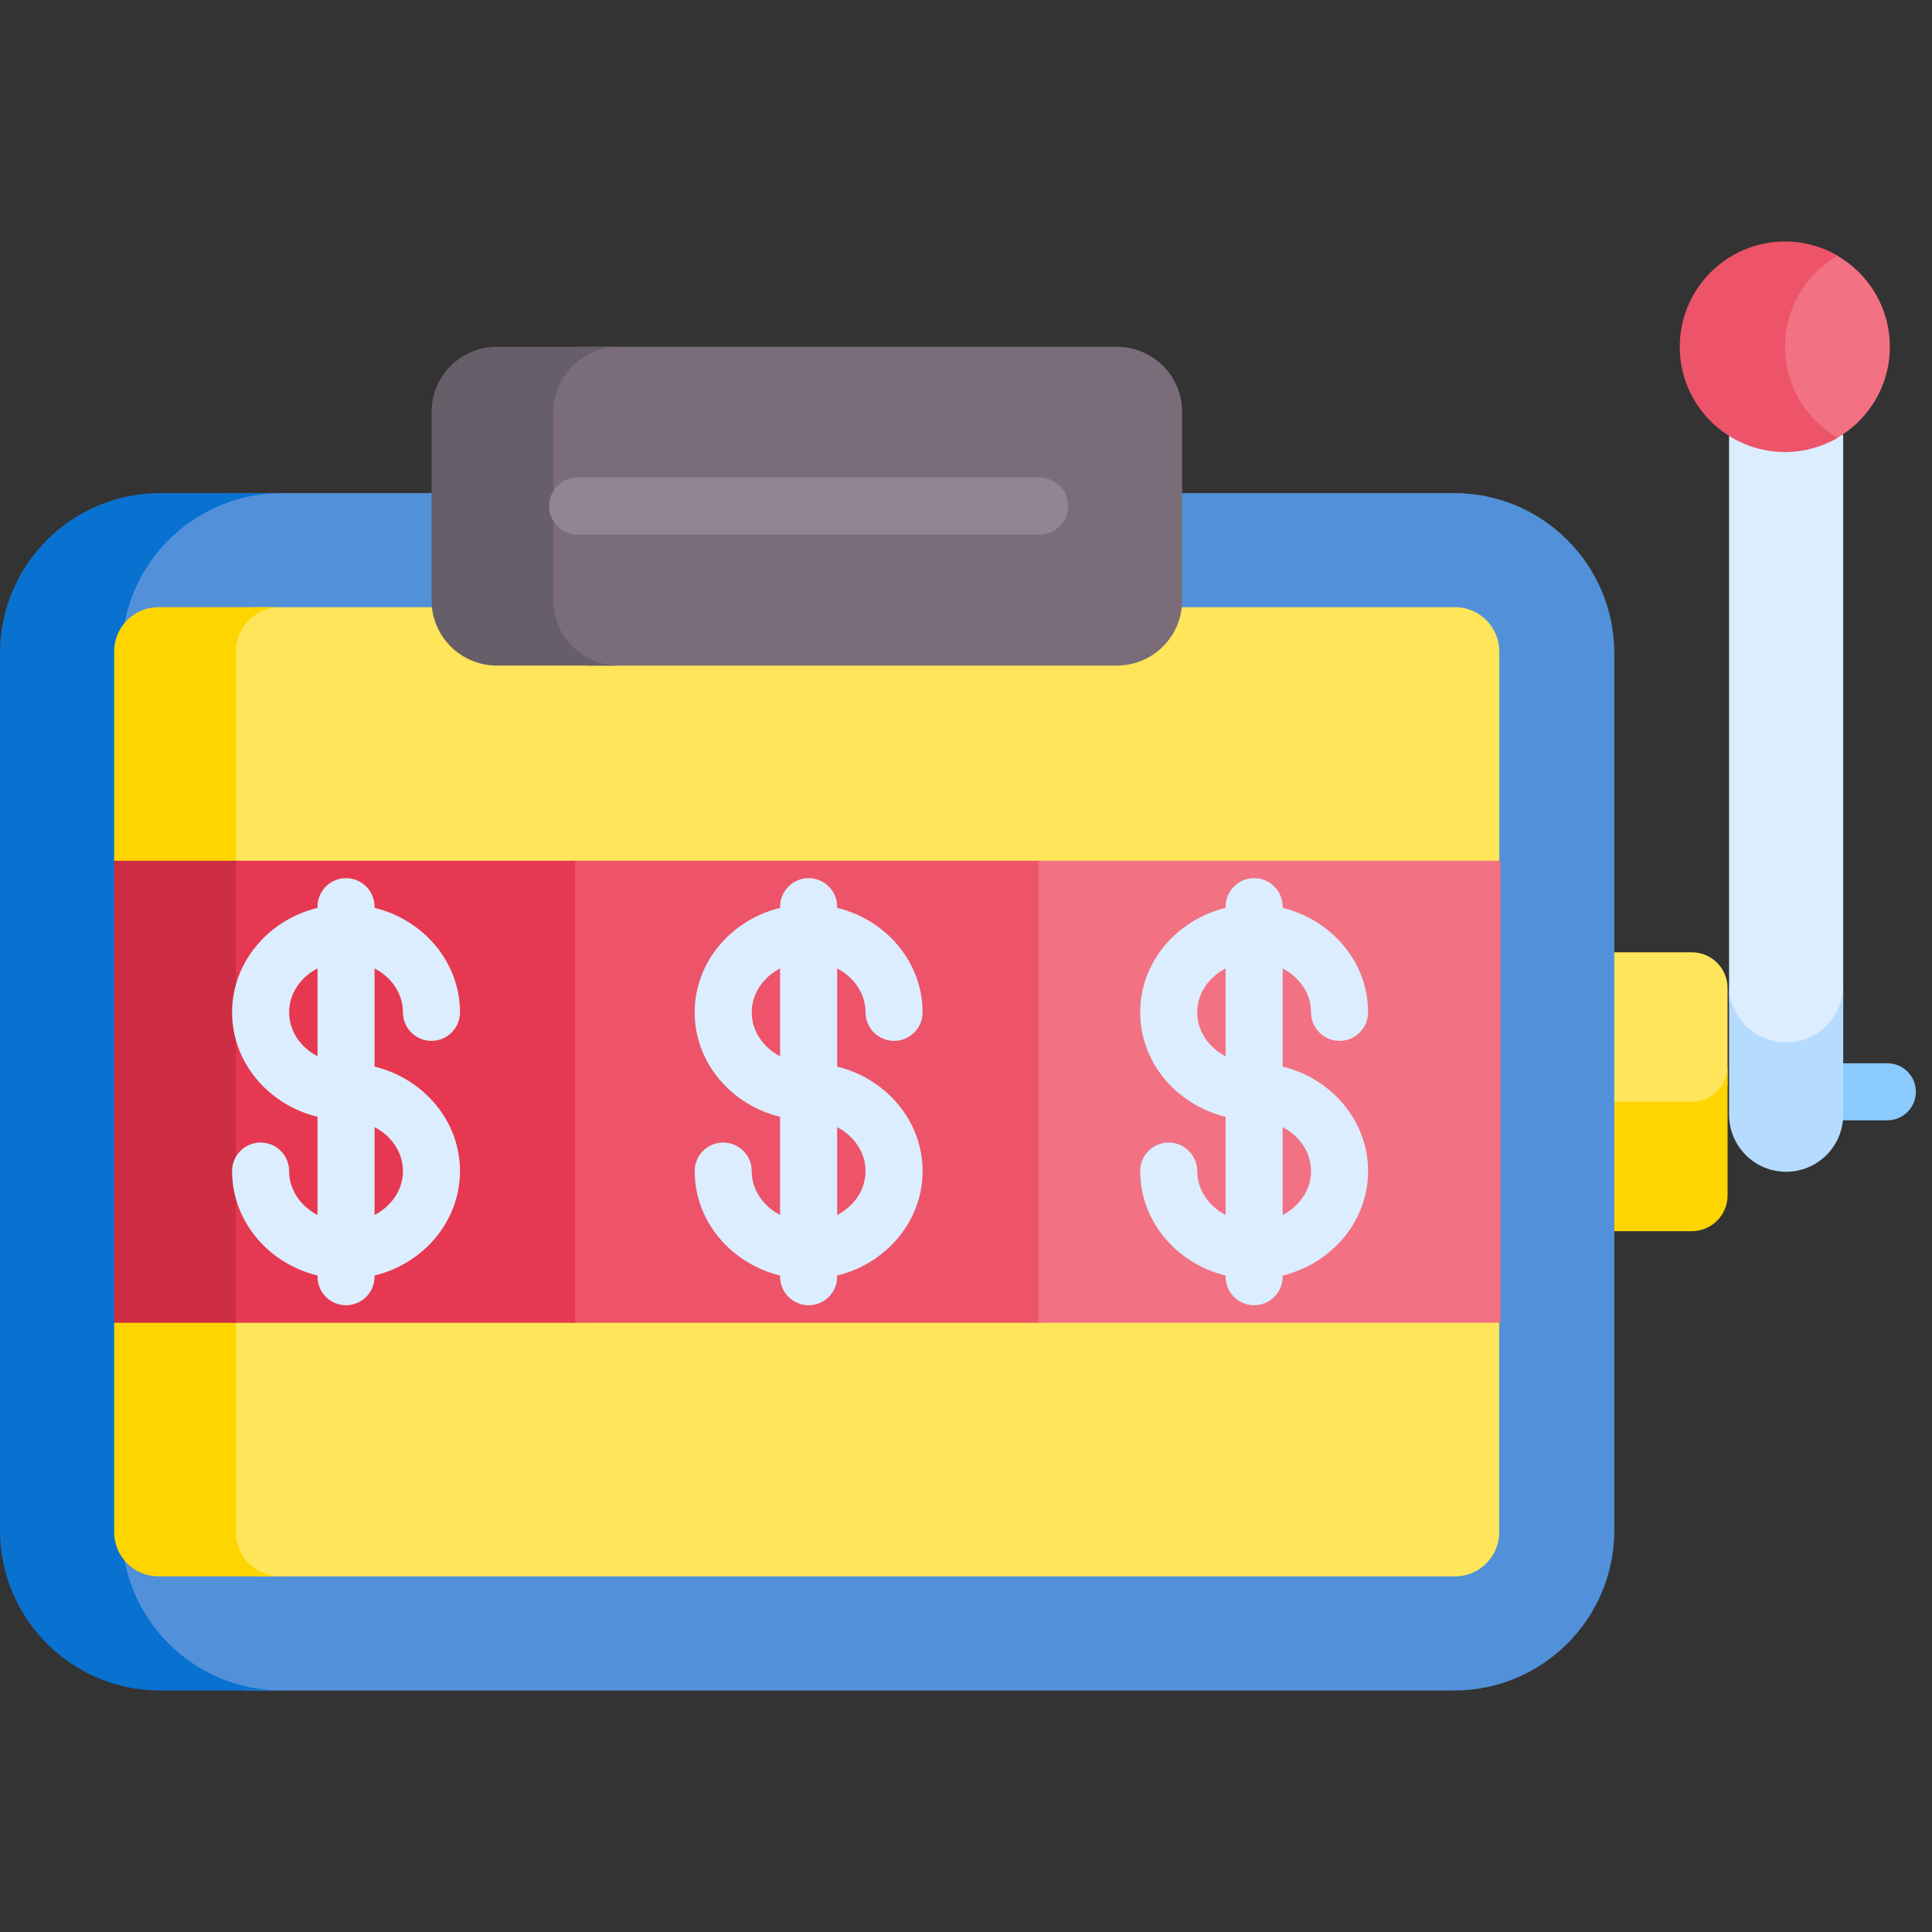
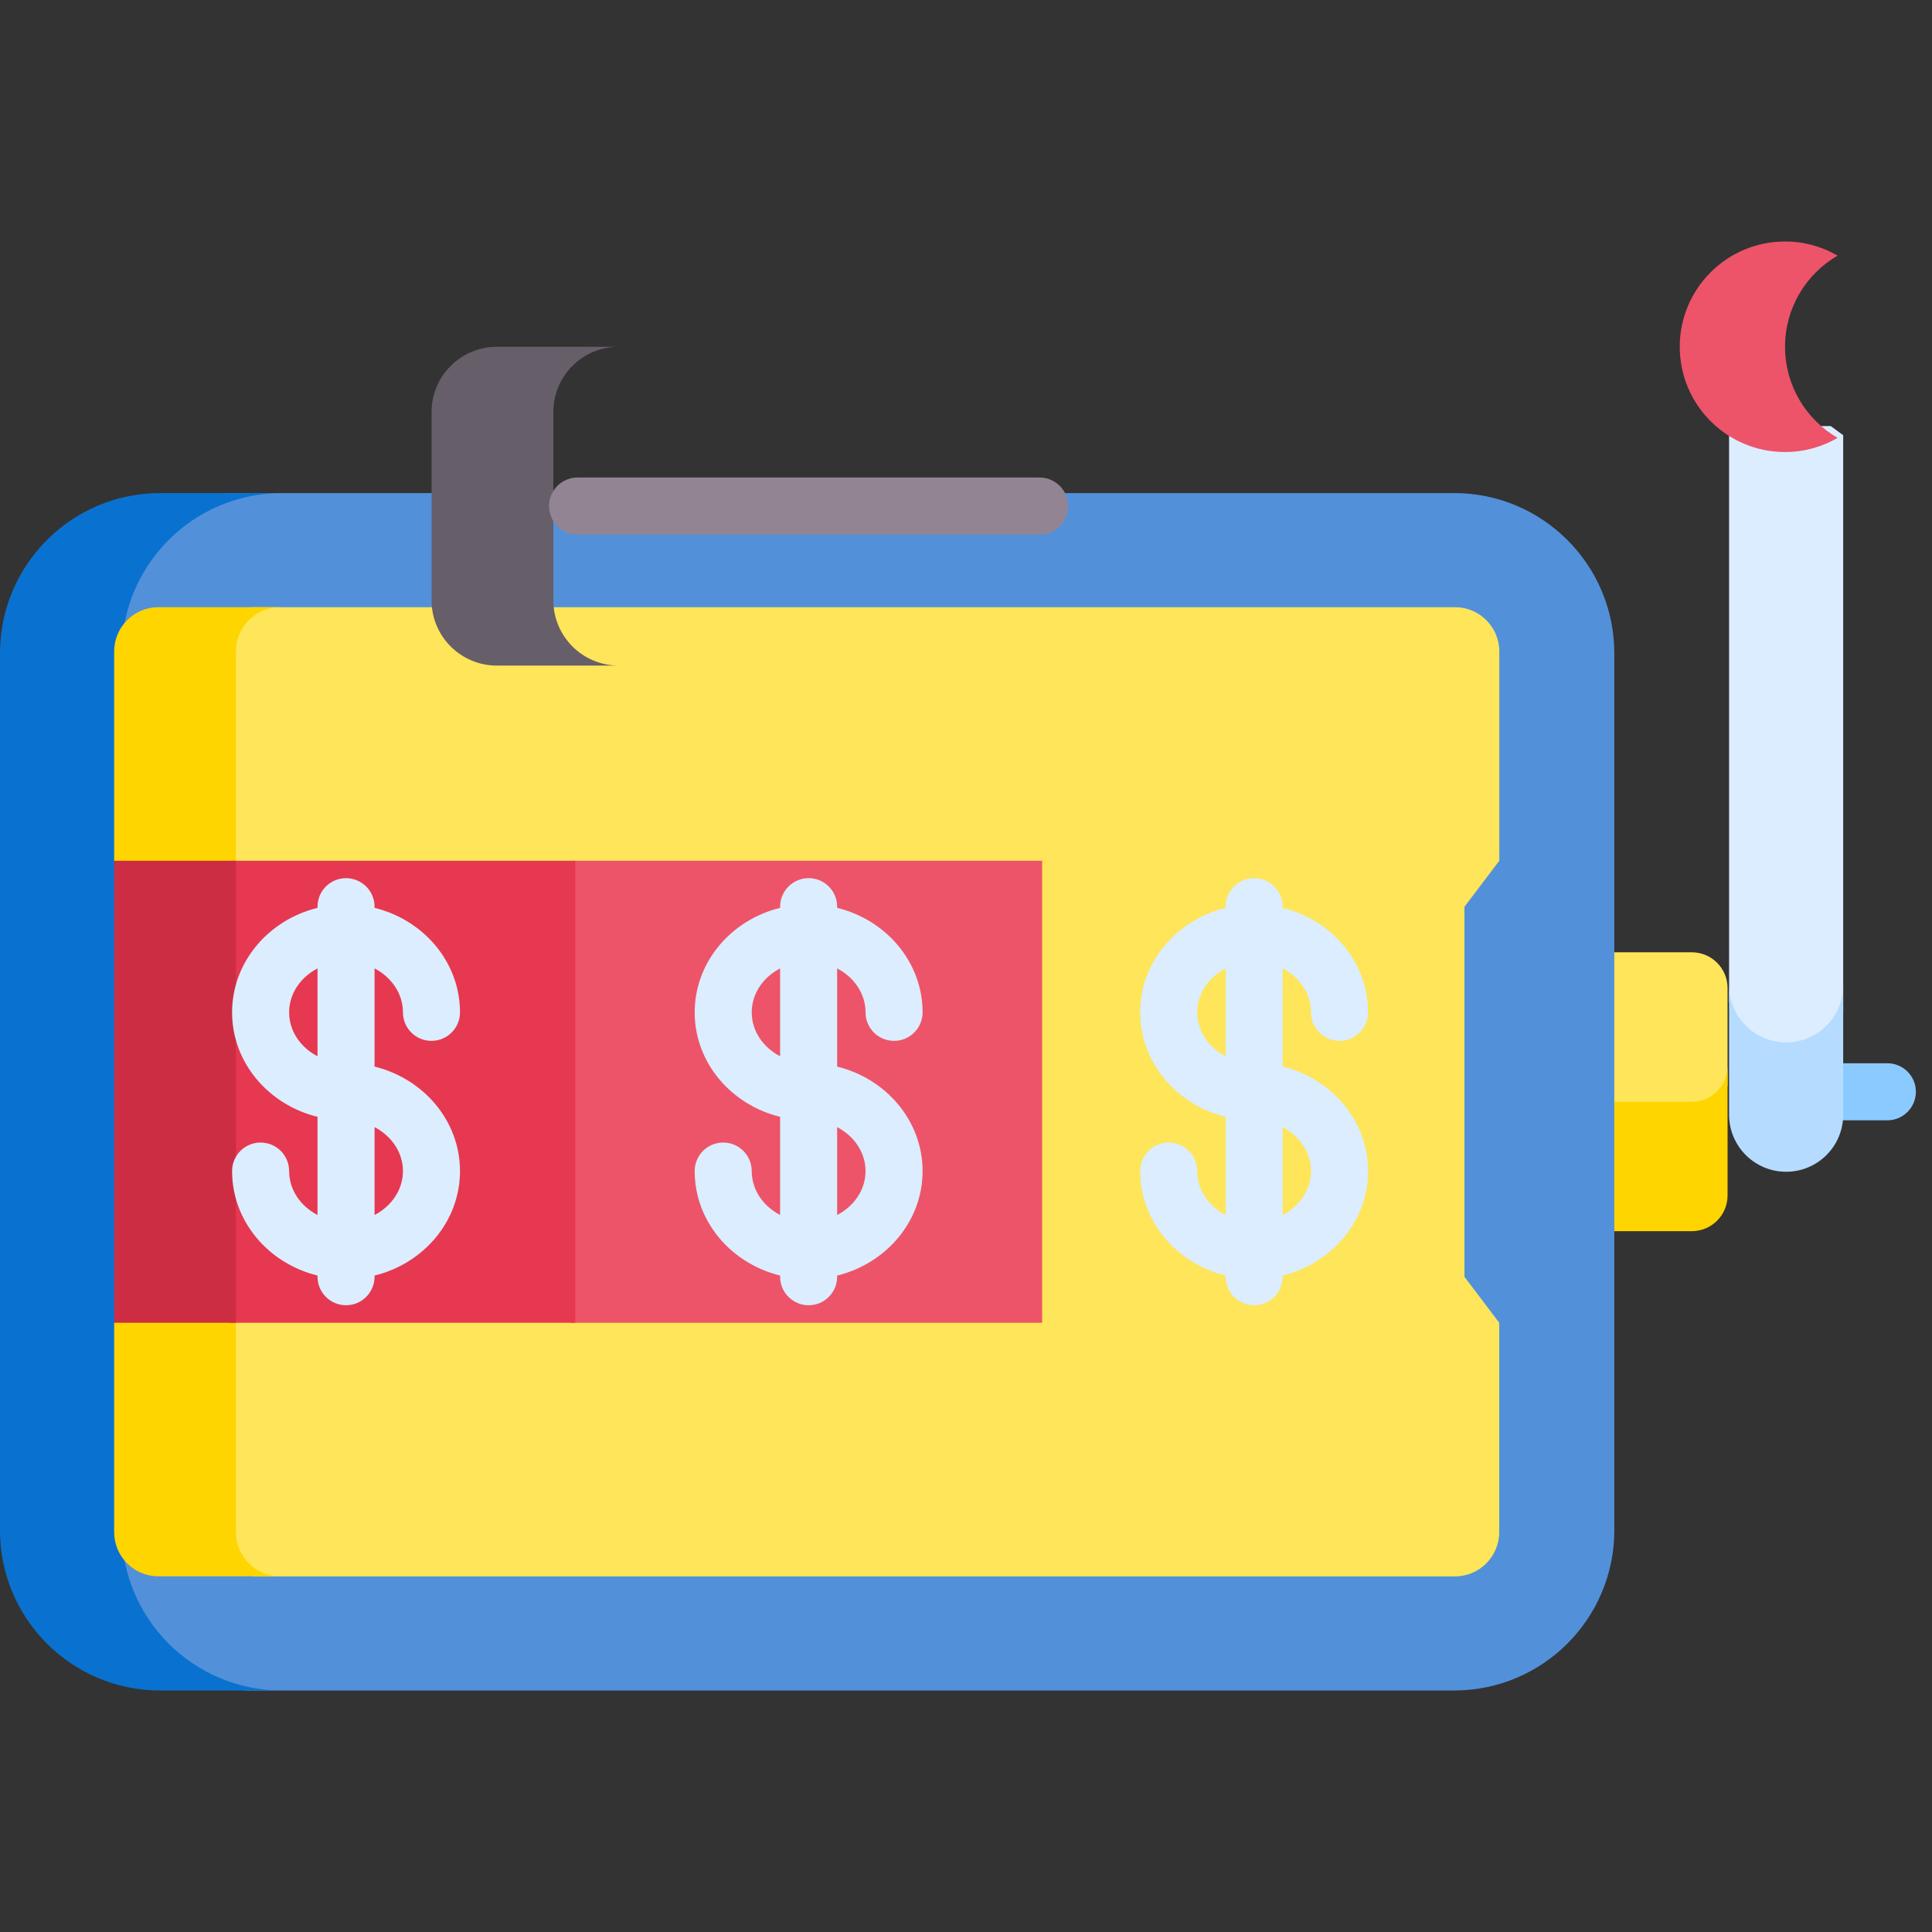
<svg xmlns="http://www.w3.org/2000/svg" width="32" height="32" viewBox="0 0 32 32" fill="none">
  <rect x="0" y="0" width="32" height="32" fill="#333333" stroke="none" />
  <g clip-path="url(#clip0_6775_76948)">
    <path d="M31.26 18.556H30.012C29.751 18.556 29.539 18.344 29.539 18.083C29.539 17.822 29.751 17.611 30.012 17.611H31.26C31.521 17.611 31.733 17.822 31.733 18.083C31.733 18.344 31.521 18.556 31.26 18.556Z" fill="#8BCAFF" />
    <path d="M28.29 18.343L28.614 17.987V16.366C28.614 16.038 28.349 15.773 28.021 15.773H26.724L26.494 15.989V18.343H28.29Z" fill="#FFE559" />
    <path d="M28.021 18.25H26.724L26.494 17.973V20.115L26.724 20.392H28.021C28.349 20.392 28.614 20.127 28.614 19.799V17.657C28.614 17.984 28.349 18.25 28.021 18.25Z" fill="#FFD500" />
    <path d="M28.889 17.147L29.33 17.328L29.882 17.383L30.291 17.154L30.529 16.77V7.208L30.323 7.057H28.858L28.639 7.208V16.596L28.889 17.147Z" fill="#DBEDFF" />
    <path d="M29.584 17.265C29.062 17.265 28.639 16.842 28.639 16.32V18.463C28.639 18.985 29.062 19.408 29.584 19.408C30.106 19.408 30.529 18.985 30.529 18.463V16.32C30.529 16.842 30.106 17.265 29.584 17.265Z" fill="#B5DCFF" />
    <path d="M24.084 8.167H3.732C3.391 8.342 3.084 8.507 3.084 8.507L1.891 9.736V26.276L2.899 27.583L4.051 28H24.084C25.55 28 26.738 26.812 26.738 25.347V10.821C26.738 9.355 25.55 8.167 24.084 8.167Z" fill="#5291D9" />
    <path d="M2.016 25.347V10.821C2.016 9.355 3.204 8.167 4.669 8.167H2.653C1.188 8.167 0 9.355 0 10.821V25.347C0 26.812 1.188 28 2.653 28H4.67C3.204 28 2.016 26.812 2.016 25.347Z" fill="#0972D0" />
    <path d="M24.833 14.257V10.79C24.833 10.385 24.504 10.057 24.099 10.057H4.159L3.814 10.281V25.803L4.2 26.11H24.099C24.504 26.11 24.832 25.781 24.832 25.376V21.909L24.256 21.148V15.019L24.833 14.257Z" fill="#FFE559" />
    <path d="M3.907 25.376V21.909L4.58 21.148V14.818L3.907 14.257V10.79C3.907 10.385 4.235 10.057 4.64 10.057H2.624C2.219 10.057 1.891 10.385 1.891 10.79V14.257L2.564 14.818V21.148L1.891 21.909V25.376C1.891 25.781 2.219 26.109 2.624 26.109H4.64C4.235 26.11 3.907 25.781 3.907 25.376Z" fill="#FFD500" />
    <path d="M9.449 14.257H17.261V21.909H9.449V14.257Z" fill="#ED5469" />
    <path d="M3.814 14.257H9.528V21.909H3.814V14.257Z" fill="#E63850" />
    <path d="M1.891 14.257H3.907V21.909H1.891V14.257Z" fill="#CC2D43" />
-     <path d="M17.201 14.257H24.853V21.909H17.201V14.257Z" fill="#F27182" />
    <path d="M14.336 16.768C14.336 17.029 14.547 17.24 14.809 17.24C15.069 17.24 15.281 17.029 15.281 16.768C15.281 15.937 14.679 15.236 13.866 15.037V15.018C13.866 14.757 13.655 14.545 13.393 14.545C13.133 14.545 12.921 14.757 12.921 15.018V15.037C12.108 15.236 11.506 15.937 11.506 16.768C11.506 17.599 12.108 18.299 12.921 18.498V20.124C12.64 19.978 12.451 19.707 12.451 19.397C12.451 19.136 12.239 18.924 11.978 18.924C11.717 18.924 11.506 19.136 11.506 19.397C11.506 20.228 12.108 20.928 12.921 21.127V21.146C12.921 21.407 13.133 21.619 13.393 21.619C13.655 21.619 13.866 21.407 13.866 21.146V21.127C14.679 20.928 15.281 20.228 15.281 19.397C15.281 18.566 14.679 17.866 13.866 17.666V16.04C14.146 16.186 14.336 16.457 14.336 16.768ZM12.451 16.768C12.451 16.457 12.64 16.186 12.921 16.04V17.495C12.64 17.349 12.451 17.078 12.451 16.768ZM14.336 19.397C14.336 19.707 14.146 19.978 13.866 20.124V18.669C14.146 18.816 14.336 19.086 14.336 19.397Z" fill="#DBEDFF" />
    <path d="M6.674 16.768C6.674 17.029 6.885 17.24 7.146 17.24C7.407 17.24 7.619 17.029 7.619 16.768C7.619 15.937 7.017 15.236 6.204 15.037V15.018C6.204 14.757 5.992 14.545 5.731 14.545C5.47 14.545 5.259 14.757 5.259 15.018V15.037C4.446 15.236 3.844 15.937 3.844 16.768C3.844 17.599 4.446 18.299 5.259 18.498V20.124C4.978 19.978 4.789 19.707 4.789 19.397C4.789 19.136 4.577 18.924 4.316 18.924C4.055 18.924 3.844 19.136 3.844 19.397C3.844 20.228 4.446 20.928 5.259 21.127V21.146C5.259 21.407 5.47 21.619 5.731 21.619C5.992 21.619 6.204 21.407 6.204 21.146V21.127C7.017 20.928 7.619 20.228 7.619 19.397C7.619 18.566 7.017 17.866 6.204 17.666V16.04C6.484 16.186 6.674 16.457 6.674 16.768ZM4.789 16.768C4.789 16.457 4.978 16.186 5.259 16.04V17.495C4.978 17.349 4.789 17.078 4.789 16.768ZM6.674 19.397C6.674 19.707 6.484 19.978 6.204 20.124V18.669C6.484 18.815 6.674 19.086 6.674 19.397Z" fill="#DBEDFF" />
    <path d="M21.245 17.666V16.04C21.525 16.186 21.715 16.457 21.715 16.768C21.715 17.029 21.926 17.24 22.187 17.24C22.448 17.24 22.66 17.029 22.66 16.768C22.66 15.937 22.058 15.236 21.245 15.037V15.018C21.245 14.757 21.033 14.545 20.772 14.545C20.511 14.545 20.3 14.757 20.3 15.018V15.037C19.487 15.236 18.885 15.937 18.885 16.768C18.885 17.599 19.487 18.299 20.3 18.498V20.124C20.019 19.978 19.83 19.707 19.83 19.397C19.83 19.136 19.618 18.924 19.357 18.924C19.096 18.924 18.885 19.136 18.885 19.397C18.885 20.228 19.487 20.928 20.3 21.127V21.146C20.3 21.407 20.511 21.619 20.772 21.619C21.034 21.619 21.245 21.407 21.245 21.146V21.127C22.058 20.928 22.66 20.228 22.66 19.397C22.66 18.566 22.058 17.865 21.245 17.666ZM19.83 16.768C19.83 16.457 20.019 16.186 20.3 16.04V17.495C20.019 17.349 19.83 17.078 19.83 16.768ZM21.245 20.124V18.669C21.525 18.815 21.715 19.086 21.715 19.397C21.715 19.707 21.525 19.978 21.245 20.124Z" fill="#DBEDFF" />
-     <path d="M18.499 5.744H9.607L9.064 6.185V10.596L9.748 11.024H18.499C19.096 11.024 19.58 10.54 19.58 9.943V6.824C19.58 6.228 19.096 5.744 18.499 5.744Z" fill="#7B6C79" />
    <path d="M9.165 9.943V6.824C9.165 6.228 9.649 5.744 10.246 5.744H8.229C7.632 5.744 7.148 6.228 7.148 6.824V9.943C7.148 10.54 7.632 11.024 8.229 11.024H10.246C9.649 11.024 9.165 10.54 9.165 9.943Z" fill="#665E68" />
    <path d="M17.219 8.854H9.566C9.305 8.854 9.094 8.643 9.094 8.382C9.094 8.121 9.305 7.909 9.566 7.909H17.219C17.48 7.909 17.691 8.121 17.691 8.382C17.691 8.643 17.48 8.854 17.219 8.854Z" fill="#938493" />
-     <path d="M30.43 4.234H30.106L29.486 5.125V6.353L29.885 7.036L30.37 7.286C30.924 6.994 31.302 6.413 31.302 5.743C31.302 5.098 30.951 4.535 30.43 4.234Z" fill="#F27182" />
    <path d="M29.566 5.743C29.566 5.098 29.916 4.535 30.437 4.234C30.181 4.085 29.883 4 29.566 4C28.603 4 27.822 4.781 27.822 5.743C27.822 6.706 28.603 7.487 29.566 7.487C29.883 7.487 30.181 7.401 30.437 7.253C29.916 6.951 29.566 6.388 29.566 5.743Z" fill="#ED5469" />
  </g>
  <defs>
    <clipPath id="clip0_6775_76948">
      <rect width="32" height="32" fill="white" />
    </clipPath>
  </defs>
</svg>